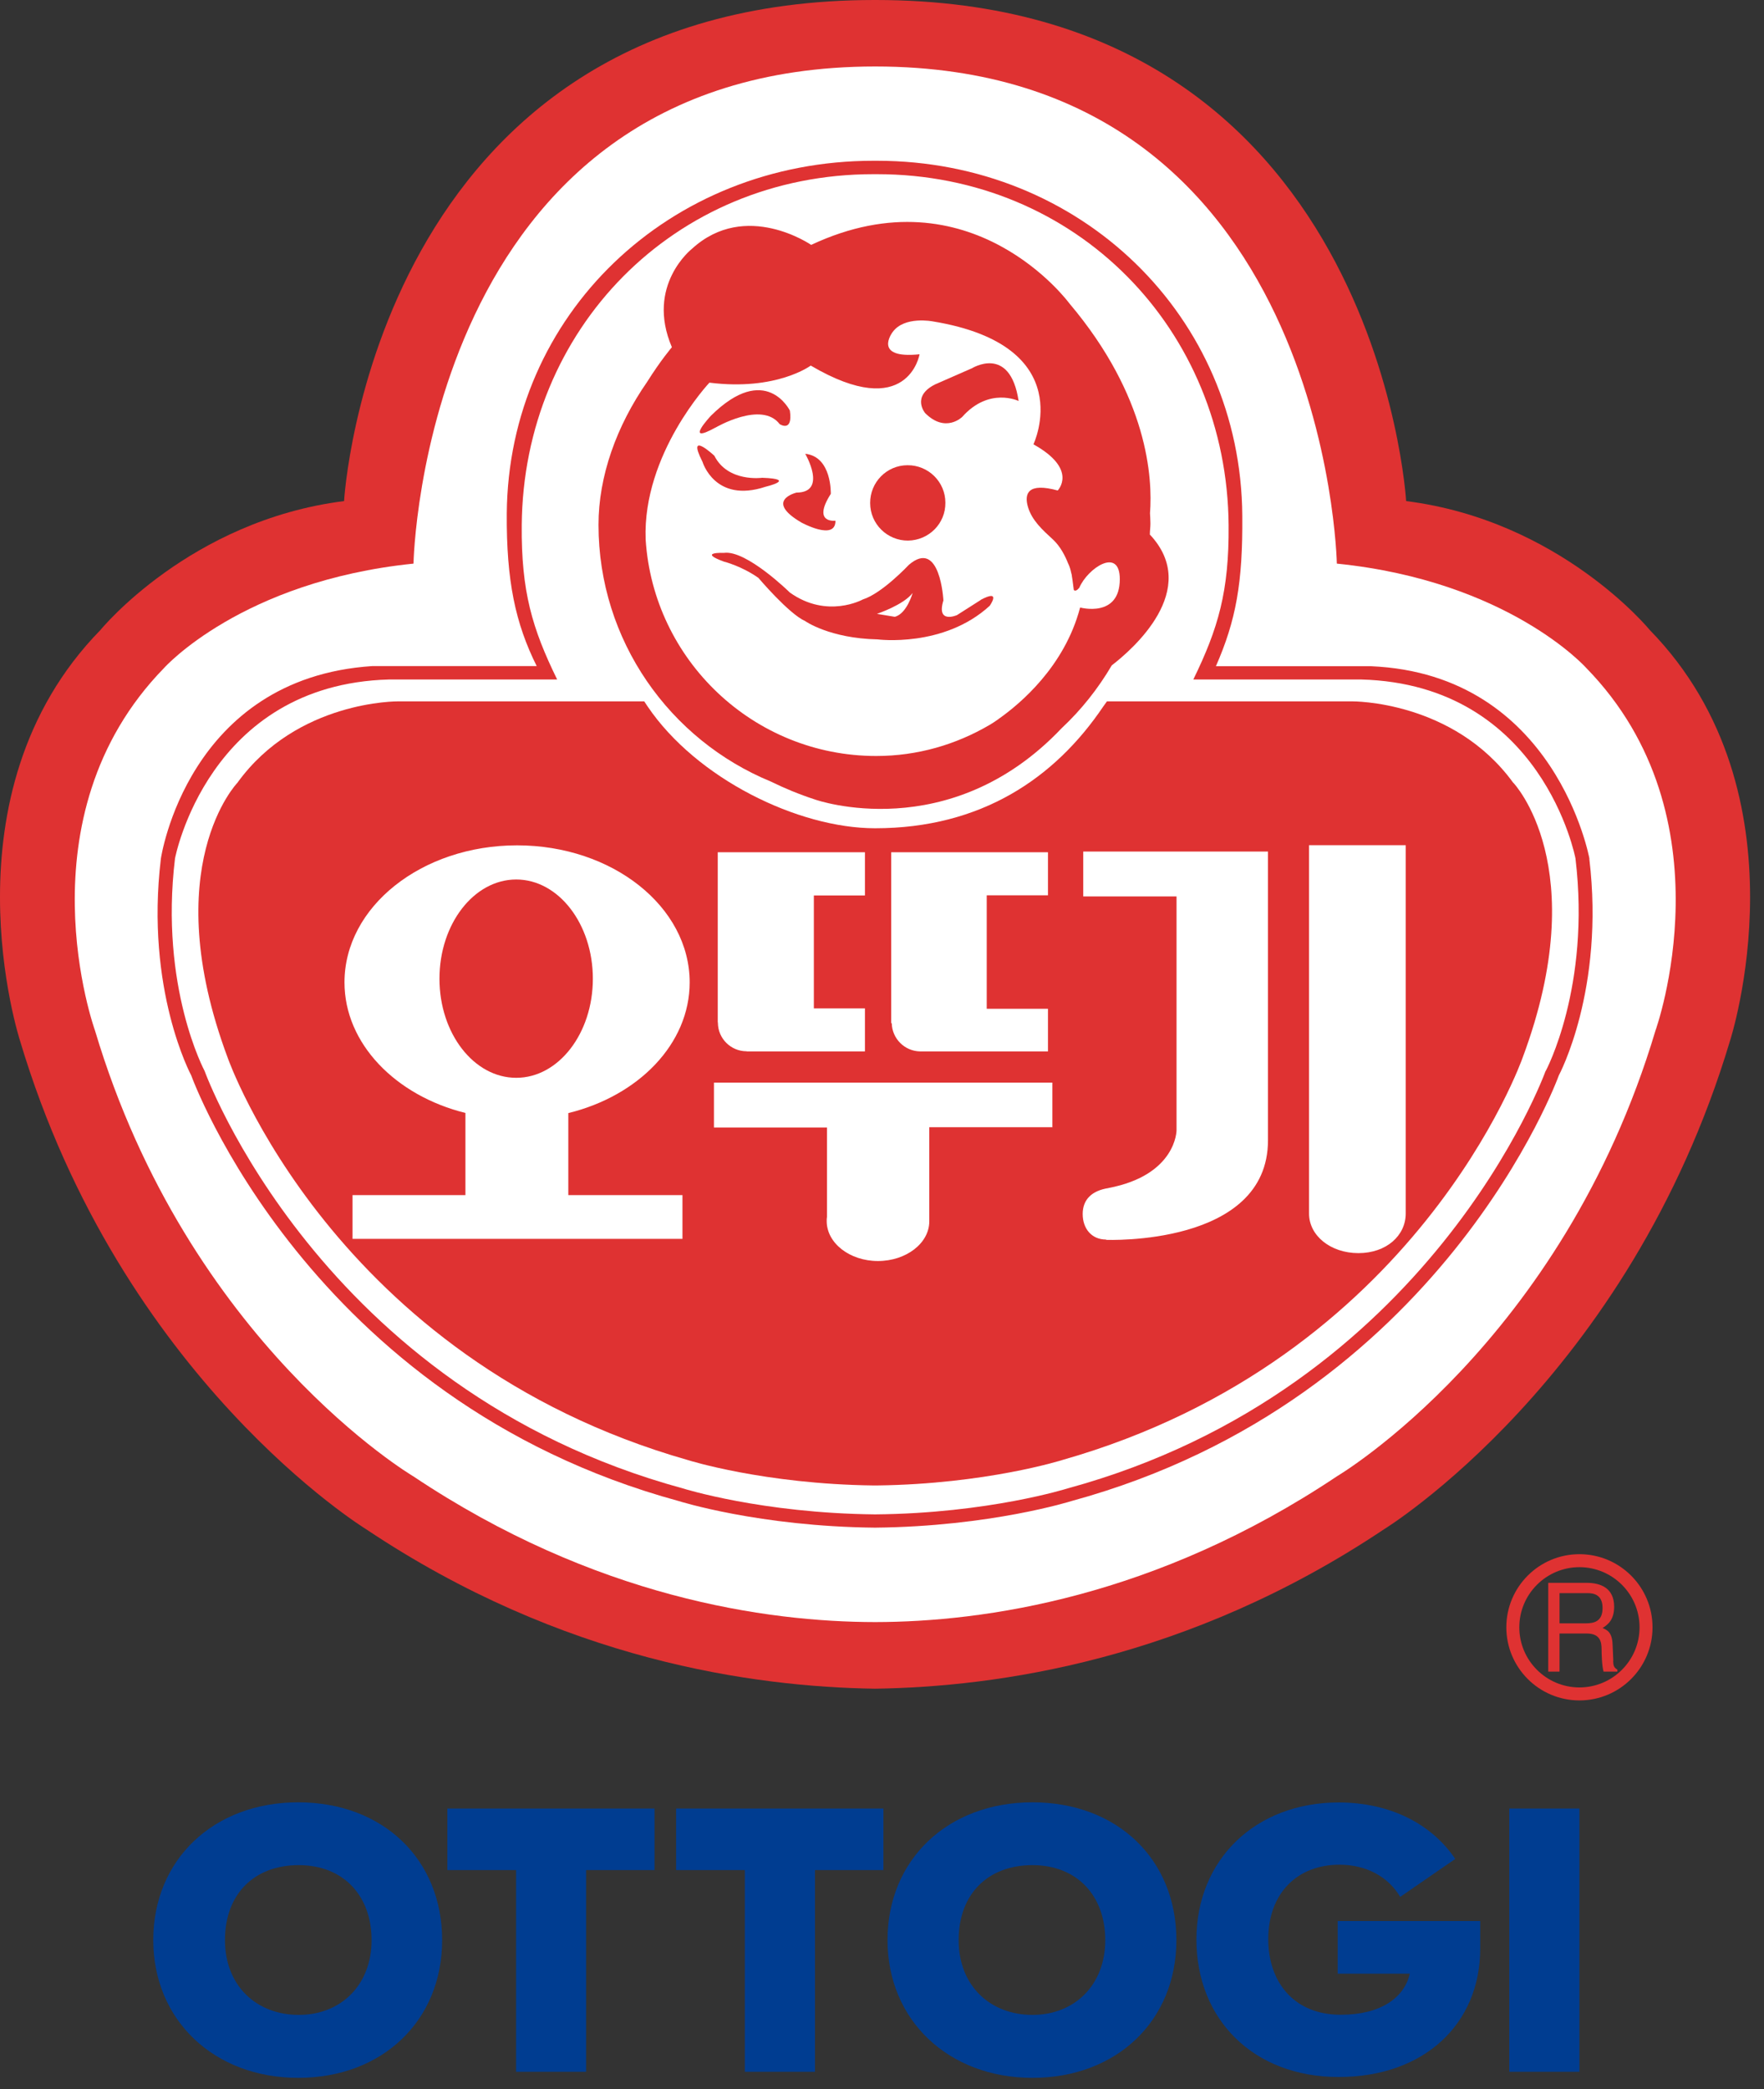
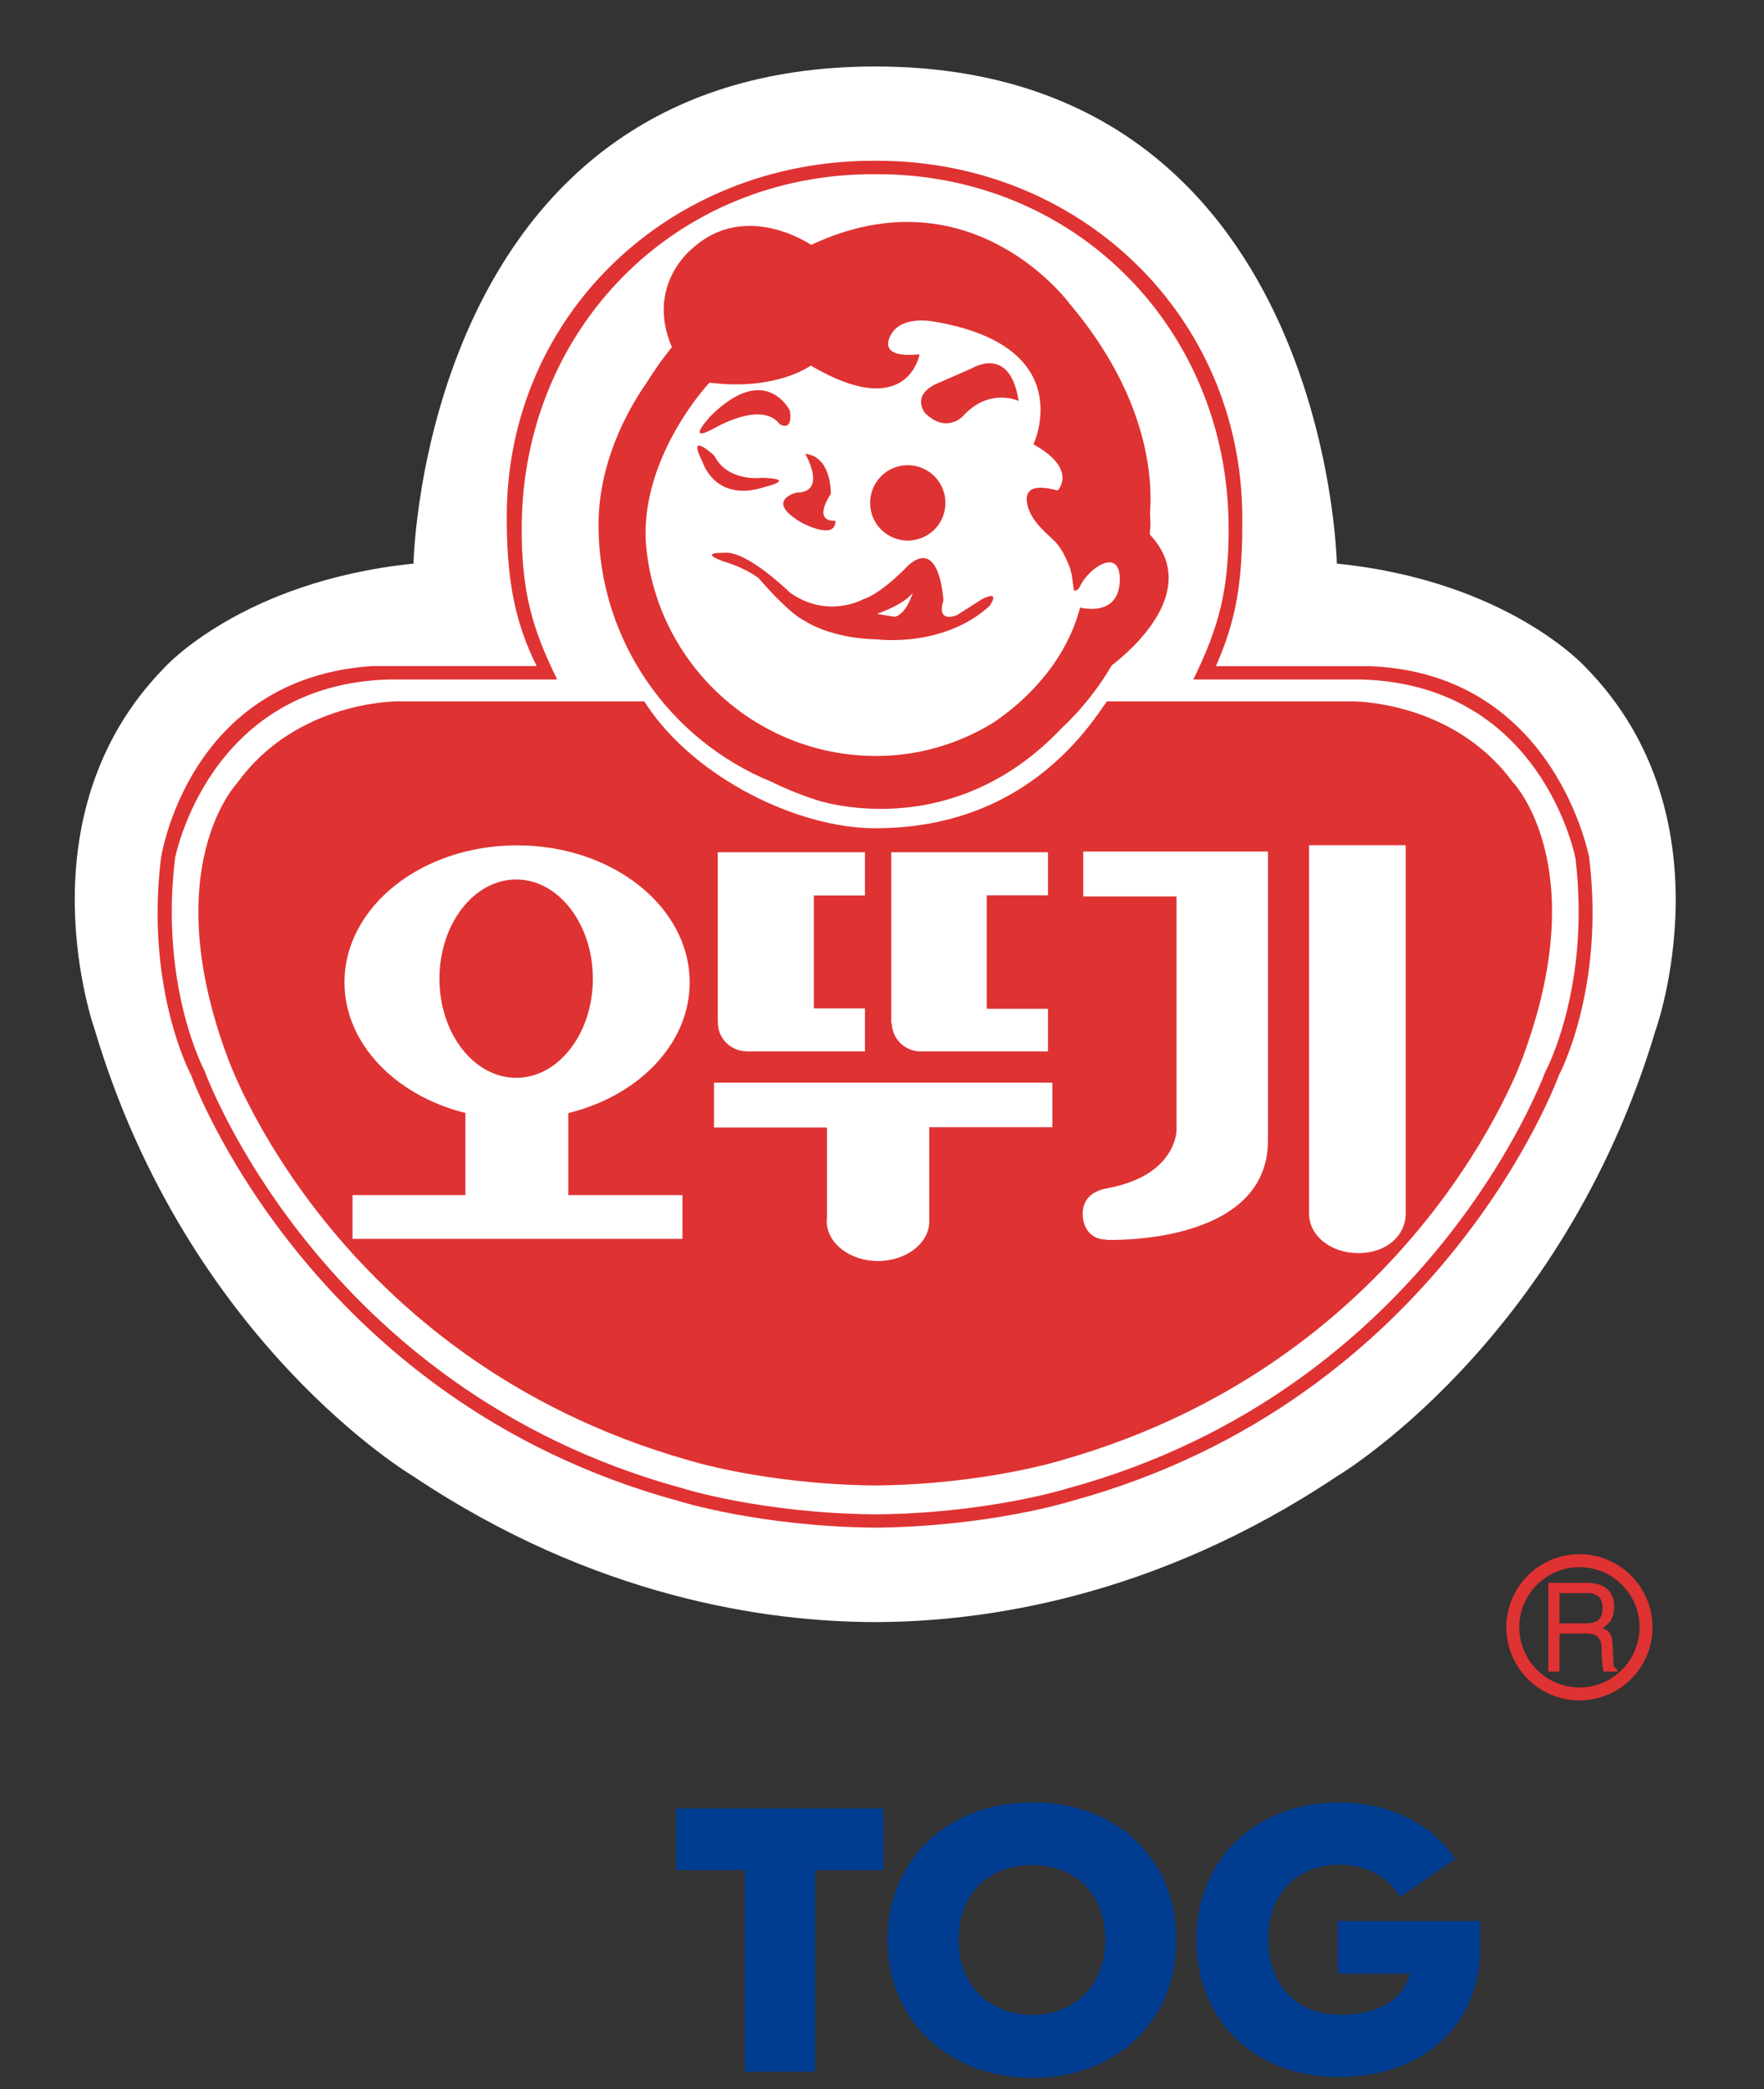
<svg xmlns="http://www.w3.org/2000/svg" viewBox="0 0 125 148" fill="none">
  <rect x="0" y="0" width="125" height="148" fill="#333333" stroke="none" />
-   <path d="M10.861 137.45C10.861 131.76 15.121 127.69 21.131 127.69C27.141 127.69 31.331 131.73 31.331 137.45C31.331 143.17 27.091 147.21 21.131 147.21C15.171 147.21 10.861 143.12 10.861 137.45ZM26.331 137.45C26.331 134.32 24.341 132.14 21.171 132.14C18.001 132.14 15.941 134.2 15.941 137.45C15.941 140.7 18.191 142.75 21.171 142.75C24.151 142.75 26.331 140.64 26.331 137.45Z" fill="#003D91" />
  <path d="M62.891 137.45C62.891 131.76 67.151 127.69 73.161 127.69C79.171 127.69 83.361 131.73 83.361 137.45C83.361 143.17 79.121 147.21 73.161 147.21C67.201 147.21 62.891 143.12 62.891 137.45ZM78.321 137.45C78.321 134.32 76.331 132.14 73.161 132.14C69.991 132.14 67.931 134.2 67.931 137.45C67.931 140.7 70.181 142.75 73.161 142.75C76.141 142.75 78.321 140.64 78.321 137.45Z" fill="#003D91" />
  <path d="M104.891 136.1V138.04C104.891 143.42 100.891 147.15 94.861 147.15C88.831 147.15 84.781 143.08 84.781 137.41C84.781 131.74 88.971 127.7 94.861 127.7C98.451 127.7 101.421 129.18 103.121 131.7L99.221 134.39C98.371 132.96 96.821 132.11 94.911 132.11C91.961 132.11 89.871 134.1 89.871 137.39C89.871 140.39 91.661 142.74 95.011 142.74C97.841 142.74 99.511 141.53 99.901 139.83H94.791V136.1H104.891Z" fill="#003D91" />
-   <path d="M106.951 128.13H111.921V146.78H106.951V128.13Z" fill="#003D91" />
-   <path d="M31.701 128.13V132.49H36.571V146.78H41.531V132.49H46.381V128.13H31.701Z" fill="#003D91" />
  <path d="M47.911 128.13V132.49H52.781V146.78H57.751V132.49H62.601V128.13H47.911Z" fill="#003D91" />
  <path d="M111.921 110.11C109.061 110.11 106.741 112.43 106.741 115.29C106.741 118.15 109.061 120.47 111.921 120.47C114.781 120.47 117.101 118.15 117.101 115.29C117.101 112.43 114.781 110.11 111.921 110.11ZM111.921 119.55C109.571 119.55 107.661 117.64 107.661 115.29C107.661 112.94 109.571 111.03 111.921 111.03C114.271 111.03 116.181 112.94 116.181 115.29C116.181 117.64 114.271 119.55 111.921 119.55Z" fill="#DF3232" />
  <path d="M114.321 117.66L114.271 116.52C114.241 115.65 113.901 115.49 113.561 115.34C113.941 115.1 114.381 114.76 114.381 113.83C114.381 112.5 113.411 112.14 112.441 112.14H109.711V118.43H110.511V115.73H112.441C113.391 115.73 113.491 116.33 113.491 116.85C113.491 117.09 113.511 118.04 113.631 118.43H114.611V118.29C114.361 118.14 114.321 118.01 114.311 117.66H114.321ZM112.361 115.01H110.511V112.87H112.501C112.891 112.87 113.561 112.95 113.561 113.92C113.561 114.89 112.941 115.01 112.361 115.01Z" fill="#DF3232" />
-   <path d="M116.901 44.63C116.901 44.63 110.571 36.88 99.641 35.5C99.641 35.5 97.611 0.02 62.071 0H62.041H61.951C26.411 0.02 24.381 35.5 24.381 35.5C13.441 36.88 7.121 44.63 7.121 44.63C-4.269 56.27 1.421 73.74 1.421 73.74C8.591 97.72 25.941 108.34 25.941 108.34C39.881 117.66 53.421 119.51 61.991 119.64H62.021C70.591 119.51 84.141 117.66 98.081 108.34C98.081 108.34 115.411 97.72 122.591 73.74C122.591 73.74 128.281 56.28 116.901 44.63Z" fill="#DF3232" />
  <path d="M112.401 47.32C112.401 47.32 106.921 41.17 94.731 39.93C94.731 39.93 94.071 4.72 62.021 4.71C62.021 4.71 62.021 4.71 62.011 4.71H62.001C29.951 4.73 29.301 39.93 29.301 39.93C17.111 41.18 11.631 47.32 11.631 47.32C1.281 57.92 6.731 73.01 6.731 73.01C13.351 95.18 29.281 104.59 29.281 104.59C42.131 113.18 54.311 114.91 62.001 114.92H62.021C69.711 114.91 81.891 113.18 94.741 104.59C94.741 104.59 110.681 95.18 117.311 73.01C117.311 73.01 122.761 57.92 112.401 47.32Z" fill="white" />
  <path d="M112.631 60.84C112.631 60.84 110.271 47.76 97.151 47.2H86.161C87.581 43.96 88.071 41.3 88.031 36.53C87.931 22.41 76.591 11.39 62.141 11.39H61.891C47.441 11.39 36.021 22.28 35.911 36.39C35.881 41.16 36.521 44.16 38.031 47.19H26.381C13.261 48.05 11.401 60.83 11.401 60.83C10.281 70.14 13.551 76.19 13.551 76.19C13.551 76.19 21.811 99.19 48.111 106.35C48.111 106.35 53.801 108.15 62.001 108.23C70.201 108.15 75.911 106.35 75.911 106.35C102.191 99.19 110.461 76.19 110.461 76.19C110.461 76.19 113.731 70.13 112.621 60.83L112.631 60.84ZM109.521 75.88C109.521 75.88 101.411 98.43 75.651 105.45C75.651 105.45 70.051 107.22 62.011 107.29C53.971 107.21 48.391 105.45 48.391 105.45C22.611 98.43 14.501 75.88 14.501 75.88C14.501 75.88 11.301 69.94 12.401 60.82C12.401 60.82 14.721 48.49 27.571 48.14H39.481C37.711 44.53 36.931 41.89 36.971 37.21C37.081 23.37 47.731 12.34 61.891 12.34H62.141C76.301 12.34 86.961 23.37 87.061 37.21C87.101 41.89 86.321 44.53 84.561 48.14H96.461C109.321 48.49 111.641 60.82 111.641 60.82C112.731 69.94 109.531 75.88 109.531 75.88H109.521Z" fill="#DF3232" />
  <path d="M36.581 62.31C33.581 62.31 31.141 65.46 31.141 69.34C31.141 73.22 33.581 76.36 36.581 76.36C39.581 76.36 42.011 73.21 42.011 69.34C42.011 65.47 39.581 62.31 36.581 62.31Z" fill="#DF3232" />
  <path d="M107.231 55.46C102.981 49.61 95.811 49.69 95.811 49.69H78.441L78.181 50.05C74.741 55.15 69.511 58.68 62.011 58.68C56.551 58.68 49.351 55.16 45.891 50.05L45.651 49.69H28.211C28.211 49.69 21.041 49.61 16.821 55.46C16.821 55.46 11.091 61.4 16.131 74.93C16.131 74.93 23.581 96.28 48.771 103.45C48.771 103.45 54.131 105.14 61.871 105.24C61.871 105.24 61.971 105.24 62.011 105.24C62.051 105.24 62.111 105.24 62.161 105.24C69.901 105.14 75.271 103.44 75.271 103.44C100.461 96.27 107.901 74.92 107.901 74.92C112.941 61.39 107.231 55.45 107.231 55.45V55.46ZM63.151 60.38H74.261V63.43H69.921V71.47H74.261V74.49H65.201C64.101 74.47 63.221 73.59 63.191 72.5L63.151 72.47V60.38ZM61.291 60.38V63.44H57.671V71.44H61.291V74.49H52.931C52.931 74.49 52.911 74.48 52.901 74.48C51.791 74.48 50.881 73.58 50.871 72.47V72.45C50.871 72.45 50.861 72.42 50.861 72.41V60.38H61.291ZM40.271 78.86V84.67H48.361V87.77H24.981V84.67H32.981V78.85C28.021 77.62 24.411 73.93 24.411 69.6C24.411 64.24 29.881 59.89 36.641 59.89C43.401 59.89 48.871 64.24 48.871 69.6C48.871 73.95 45.251 77.64 40.271 78.86ZM74.551 79.86H65.851V86.53C65.851 88.08 64.211 89.34 62.211 89.34C60.211 89.34 58.581 88.07 58.581 86.51C58.581 86.42 58.581 86.31 58.601 86.21V79.88H50.591V76.7H74.571V79.87L74.551 79.86ZM89.851 80.79C89.851 88.31 78.381 87.84 78.381 87.84V87.82C77.341 87.82 76.721 87.03 76.721 86.01C76.721 84.99 77.361 84.35 78.561 84.17H78.541C83.371 83.25 83.371 80.08 83.371 80.08V63.51H76.761V60.33H89.851V80.78V80.79ZM99.611 85.98C99.611 87.53 98.251 88.78 96.261 88.78C94.271 88.78 92.761 87.53 92.761 85.98V59.88H99.611V85.98Z" fill="#DF3232" />
  <path d="M50.711 30.29C50.711 30.29 53.971 28.37 55.251 30.05C55.251 30.05 56.201 30.67 55.971 29.09C55.971 29.09 54.271 25.61 50.381 29.45C50.381 29.45 48.391 31.57 50.701 30.29H50.711Z" fill="#DF3232" />
  <path d="M68.851 26.1L66.271 27.23C64.551 28.09 65.561 29.27 65.561 29.27C67.001 30.71 68.181 29.54 68.181 29.54C70.091 27.39 72.181 28.41 72.181 28.41C71.571 24.37 68.841 26.11 68.841 26.11L68.851 26.1Z" fill="#DF3232" />
  <path d="M64.341 38.3C65.821 38.28 67.011 37.09 66.991 35.61C66.991 34.14 65.781 32.95 64.311 32.96C62.831 32.96 61.651 34.17 61.661 35.64C61.661 37.13 62.881 38.31 64.351 38.3H64.341Z" fill="#DF3232" />
  <path d="M56.441 34.9C56.441 34.9 54.121 35.45 56.771 37.01C56.771 37.01 59.221 38.36 59.201 36.89C59.201 36.89 57.521 37.11 58.871 34.99C58.871 34.99 58.961 32.35 57.061 32.15C57.061 32.15 58.661 34.89 56.441 34.9Z" fill="#DF3232" />
  <path d="M54.231 34.49C54.231 34.49 56.551 33.94 54.011 33.85C54.011 33.85 51.581 34.19 50.621 32.29C50.621 32.29 48.601 30.4 49.781 32.72C49.781 32.72 50.651 35.67 54.231 34.49Z" fill="#DF3232" />
  <path d="M69.491 42.51L67.811 43.58C67.811 43.58 66.331 44.23 66.851 42.54C66.851 42.54 66.631 38.1 64.401 40.02C64.401 40.02 62.511 42.04 61.141 42.47C61.141 42.47 58.621 43.87 55.971 41.98C55.971 41.98 52.891 38.95 51.301 39.17C51.301 39.17 49.381 39.09 51.301 39.79C51.301 39.79 52.531 40.09 53.741 40.94C53.741 40.94 55.891 43.48 57.051 44C57.051 44 58.791 45.23 62.191 45.3C62.191 45.3 66.871 45.91 70.131 42.92C70.131 42.92 71.011 41.69 69.491 42.5V42.51ZM63.411 43.7L62.141 43.49C62.141 43.49 64.031 42.86 64.671 42.01C64.671 42.01 64.261 43.49 63.401 43.7H63.411Z" fill="#DF3232" />
  <path d="M81.481 37.85C81.481 37.6 81.521 37.35 81.521 37.09C81.521 36.83 81.501 36.6 81.491 36.36C81.681 33.87 81.361 28.1 75.781 21.5C75.781 21.5 68.841 12.02 57.481 17.35C57.481 17.35 52.841 14.15 49.041 17.62C49.041 17.62 45.731 20.2 47.611 24.6C47.611 24.6 46.821 25.52 45.861 27.05C43.671 30.2 42.411 33.76 42.411 37.18C42.411 45.39 47.471 52.43 54.621 55.37C55.561 55.83 56.601 56.27 57.771 56.65C57.771 56.65 67.261 60 75.231 51.59C76.621 50.29 77.811 48.79 78.781 47.14C80.211 46.04 85.161 41.78 81.471 37.86L81.481 37.85ZM76.531 43.07C75.421 47.25 72.271 49.86 70.841 50.88C70.841 50.88 70.771 50.92 70.771 50.93C70.741 50.95 70.751 50.94 70.721 50.97C70.351 51.23 70.121 51.36 70.121 51.36C67.751 52.75 65.021 53.56 62.091 53.56C53.401 53.56 46.291 46.76 45.751 38.21C45.531 32.14 50.271 27.11 50.271 27.11C55.031 27.71 57.451 25.9 57.451 25.9C64.351 29.96 65.161 25.1 65.161 25.1C61.781 25.45 63.251 23.53 63.251 23.53C64.081 22.37 66.101 22.77 66.101 22.77C76.561 24.49 73.231 31.48 73.231 31.48C76.421 33.25 74.951 34.75 74.951 34.75C72.831 34.17 72.571 34.97 72.841 35.91C73.121 36.87 73.881 37.55 74.611 38.22C75.131 38.7 75.471 39.37 75.681 39.9C75.781 40.1 75.851 40.33 75.901 40.56C75.931 40.67 75.951 40.75 75.951 40.75C75.951 40.77 75.951 40.78 75.951 40.79C76.021 41.18 76.051 41.55 76.091 41.8C76.201 41.91 76.351 41.8 76.481 41.64C77.061 40.27 79.351 38.71 79.351 41.03C79.351 43.81 76.541 43.04 76.541 43.04L76.531 43.07Z" fill="#DF3232" />
-   <path d="M75.671 39.92C75.781 40.2 75.851 40.43 75.891 40.58C75.841 40.35 75.771 40.12 75.671 39.92Z" fill="white" />
</svg>